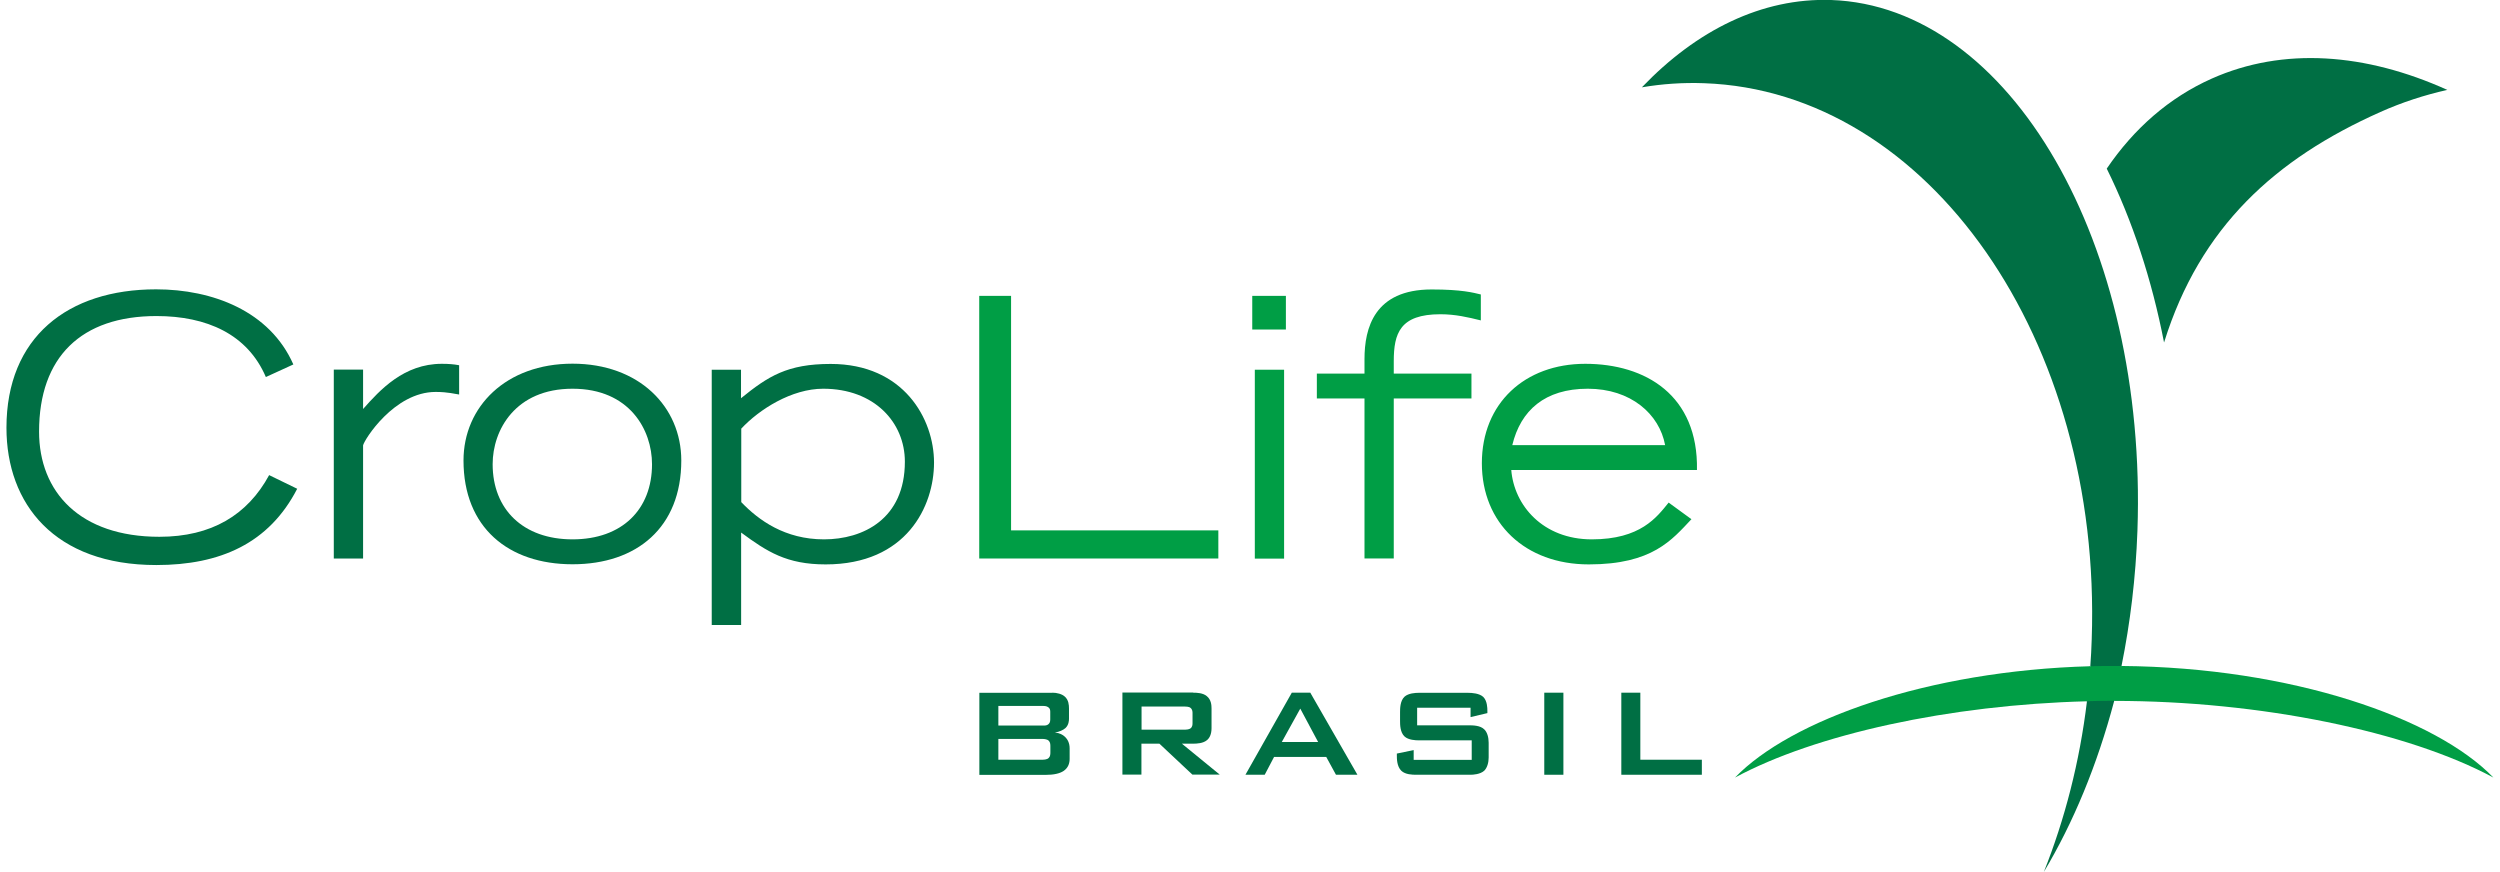
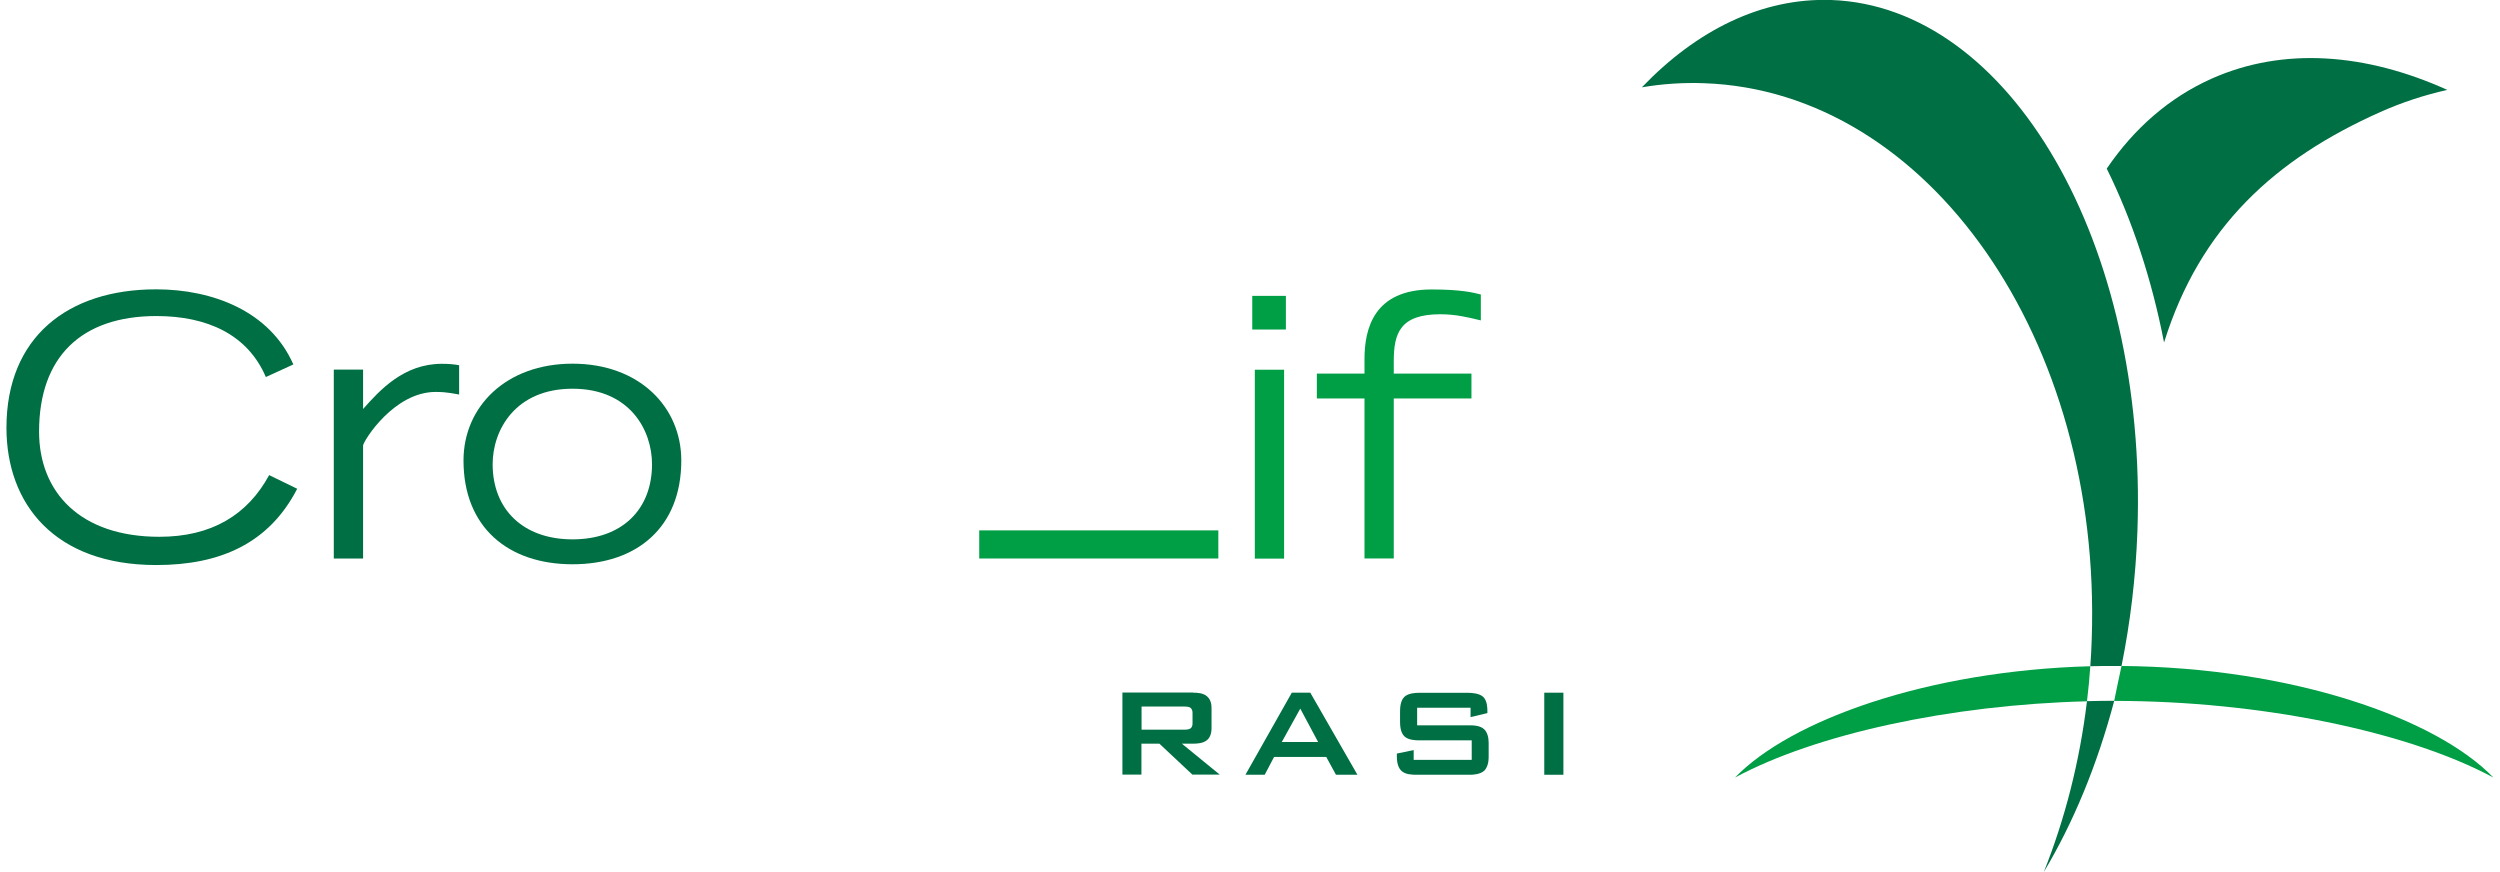
<svg xmlns="http://www.w3.org/2000/svg" width="172" height="60" viewBox="0 0 172 60" fill="none">
  <g clip-path="url(#clip0_282_15076)">
    <g clip-path="url(#clip1_282_15076)">
      <path d="M18.521 32.681C17.028 35.438 14.545 36.931 10.967 36.931C5.498 36.931 2.688 33.848 2.688 29.695C2.688 24.553 5.595 21.744 10.764 21.744C14.218 21.744 17.028 22.989 18.291 25.94L20.182 25.074C18.565 21.399 14.616 19.906 10.737 19.906C4.65 19.906 0.444 23.21 0.444 29.43C0.444 34.669 3.749 38.875 10.755 38.875C15.155 38.875 18.512 37.382 20.447 33.627L18.503 32.681H18.521Z" fill="#006F44" />
      <path d="M22.965 38.425H24.98V30.641C25.05 30.27 27.118 26.965 29.971 26.965C30.846 26.965 31.341 27.115 31.588 27.142V25.128C31.217 25.057 30.846 25.03 30.395 25.03C27.789 25.03 26.146 26.824 24.98 28.14V25.428H22.965V38.425Z" fill="#006F44" />
      <path d="M39.39 37.108C35.988 37.108 33.894 35.041 33.894 31.939C33.894 29.581 35.458 26.744 39.39 26.744C43.321 26.744 44.859 29.581 44.859 31.939C44.859 35.05 42.8 37.108 39.39 37.108ZM39.39 38.822C43.816 38.822 46.873 36.286 46.873 31.683C46.873 27.981 43.966 25.021 39.39 25.021C34.813 25.021 31.889 27.981 31.889 31.683C31.889 36.286 34.972 38.822 39.39 38.822Z" fill="#006F44" />
-       <path d="M48.976 43.001H50.99V36.64C52.775 37.956 54.118 38.831 56.804 38.831C62.37 38.831 64.261 34.828 64.261 31.825C64.261 28.82 62.176 25.039 57.149 25.039C54.162 25.039 52.846 25.887 50.982 27.398V25.437H48.967V43.01L48.976 43.001ZM50.99 29.501C52.236 28.158 54.471 26.744 56.636 26.744C60.17 26.744 62.255 29.077 62.255 31.763C62.255 35.712 59.375 37.108 56.689 37.108C54.003 37.108 52.192 35.791 50.999 34.546V29.501H50.99Z" fill="#006F44" />
-       <path d="M67.371 38.425H83.822V36.49H69.562V20.356H67.371V38.425Z" fill="#009E45" />
+       <path d="M67.371 38.425H83.822V36.49H69.562H67.371V38.425Z" fill="#009E45" />
      <path d="M86.155 22.671H88.469V20.356H86.155V22.671ZM86.331 38.433H88.346V25.437H86.331V38.433Z" fill="#009E45" />
      <path d="M93.877 38.424H95.891V27.416H101.236V25.702H95.891V24.853C95.891 22.936 96.315 21.62 99.098 21.62C100.114 21.62 100.989 21.823 101.881 22.044V20.259C101.36 20.135 100.565 19.915 98.497 19.915C94.548 19.915 93.877 22.574 93.877 24.712V25.702H90.599V27.416H93.877V38.424Z" fill="#009E45" />
-       <path d="M104.046 30.623C104.62 28.238 106.281 26.744 109.241 26.744C112.201 26.744 114.162 28.485 114.56 30.623H104.046ZM114.807 34.572C113.986 35.588 112.872 37.108 109.515 37.108C106.158 37.108 104.17 34.776 103.975 32.337H116.751C116.848 27.195 113.217 25.03 109.064 25.03C104.912 25.03 101.952 27.743 101.952 31.869C101.952 35.995 104.938 38.831 109.312 38.831C113.685 38.831 115.028 37.143 116.371 35.721L114.807 34.581V34.572Z" fill="#009E45" />
      <path d="M148.893 23.546C151.367 15.612 156.536 10.929 163.772 7.705C165.274 7.033 166.811 6.538 168.375 6.185C162.756 3.649 157.093 3.216 152.171 5.407C149.238 6.715 146.817 8.844 144.944 11.601C146.711 15.179 148.045 19.235 148.885 23.555" fill="#006F44" />
-       <path d="M143.672 45.916L143.928 45.784L145.89 45.766L146.031 45.881L145.571 48.116L145.395 48.284L143.628 48.293L143.433 48.134L143.672 45.916Z" fill="#009E45" />
      <path d="M145.96 45.819C157.676 45.916 167.607 49.406 171.547 53.497C165.663 50.325 155.52 48.222 145.457 48.222C145.607 47.436 145.792 46.632 145.96 45.819Z" fill="#009E45" />
      <path d="M143.584 48.249C134.148 48.487 124.879 50.52 119.366 53.497C123.183 49.548 132.593 46.146 143.813 45.837C143.76 46.65 143.681 47.445 143.584 48.249Z" fill="#009E45" />
      <path d="M145.457 48.223C144.29 52.632 142.638 56.616 140.615 59.991C142.055 56.378 143.08 52.428 143.584 48.24C144.193 48.223 144.847 48.214 145.457 48.214" fill="#006F44" />
      <path d="M145.96 45.82H145.457C144.909 45.82 144.361 45.82 143.813 45.837C143.857 45.228 143.893 44.609 143.91 43.982C144.626 23.396 132.681 6.264 117.237 5.725C115.788 5.672 114.357 5.77 112.961 6.008C116.724 2.076 121.222 -0.159 125.984 0C138.309 0.433 147.745 16.769 147.056 36.498C146.941 39.732 146.561 42.851 145.96 45.82Z" fill="#006F44" />
-       <path d="M68.687 50.838V52.269H71.638C71.771 52.269 72.036 52.278 72.16 52.137C72.257 52.039 72.266 51.889 72.266 51.766V51.342C72.266 51.218 72.257 51.068 72.16 50.97C72.027 50.829 71.762 50.838 71.638 50.838H68.687ZM68.687 48.576V49.919H71.806C71.912 49.919 72.036 49.91 72.124 49.831C72.195 49.778 72.257 49.681 72.257 49.513V48.974C72.257 48.868 72.248 48.735 72.107 48.647C71.983 48.567 71.815 48.567 71.744 48.567H68.696L68.687 48.576ZM72.398 47.657C72.716 47.657 73.07 47.746 73.264 47.931C73.52 48.161 73.547 48.497 73.547 48.753V49.442C73.547 49.583 73.529 49.875 73.308 50.087C73.167 50.219 72.866 50.361 72.575 50.396C72.858 50.423 73.123 50.538 73.282 50.705C73.432 50.847 73.591 51.103 73.591 51.483V52.207C73.591 52.49 73.511 52.817 73.167 53.047C72.911 53.215 72.513 53.312 71.93 53.312H67.38V47.666H72.398V47.657Z" fill="#006F44" />
      <path d="M78.539 48.62V50.202H81.543C81.631 50.202 81.808 50.184 81.905 50.114C82.046 50.007 82.046 49.84 82.046 49.751V49.062C82.046 48.974 82.046 48.815 81.905 48.7C81.799 48.611 81.578 48.611 81.525 48.611H78.539V48.62ZM82.09 47.657C82.355 47.657 82.762 47.675 83.018 47.887C83.336 48.134 83.354 48.523 83.354 48.753V50.096C83.354 50.538 83.204 50.785 83.045 50.917C82.779 51.147 82.338 51.165 82.082 51.165H81.313L83.919 53.294H82.037L79.767 51.165H78.53V53.294H77.222V47.648H82.09V47.657Z" fill="#006F44" />
      <path d="M90.687 51.05L89.459 48.753L88.187 51.05H90.678H90.687ZM90.148 47.657L93.391 53.303H91.915L91.244 52.075H87.657L87.012 53.303H85.686L88.876 47.657H90.139H90.148Z" fill="#006F44" />
      <path d="M97.499 48.682V49.901H101.007C101.36 49.901 101.837 49.91 102.111 50.175C102.323 50.37 102.42 50.732 102.42 51.103V52.119C102.42 52.455 102.323 52.826 102.111 53.029C101.837 53.276 101.342 53.303 101.175 53.303H97.42C97.181 53.303 96.686 53.294 96.412 53.029C96.103 52.729 96.103 52.207 96.103 51.969V51.845L97.261 51.606V52.278H101.254V50.935H97.596C97.402 50.935 96.898 50.917 96.633 50.67C96.324 50.387 96.324 49.84 96.324 49.601V49C96.324 48.762 96.324 48.214 96.633 47.931C96.898 47.693 97.375 47.666 97.605 47.666H101.007C101.281 47.666 101.784 47.701 102.049 47.949C102.323 48.223 102.332 48.709 102.332 48.903V49.062L101.175 49.336V48.691H97.49L97.499 48.682Z" fill="#006F44" />
      <path d="M107.562 47.657H106.246V53.303H107.562V47.657Z" fill="#006F44" />
-       <path d="M112.855 52.269H117.087V53.303H111.547V47.657H112.855V52.269Z" fill="#006F44" />
    </g>
  </g>
  <defs>
    <clipPath id="clip0_282_15076">
      <rect width="171.094" height="60" fill="white" transform="translate(0.453)" />
    </clipPath>
    <clipPath id="clip1_282_15076">
      <rect width="171.094" height="60" fill="white" transform="translate(0.453)" />
    </clipPath>
  </defs>
</svg>